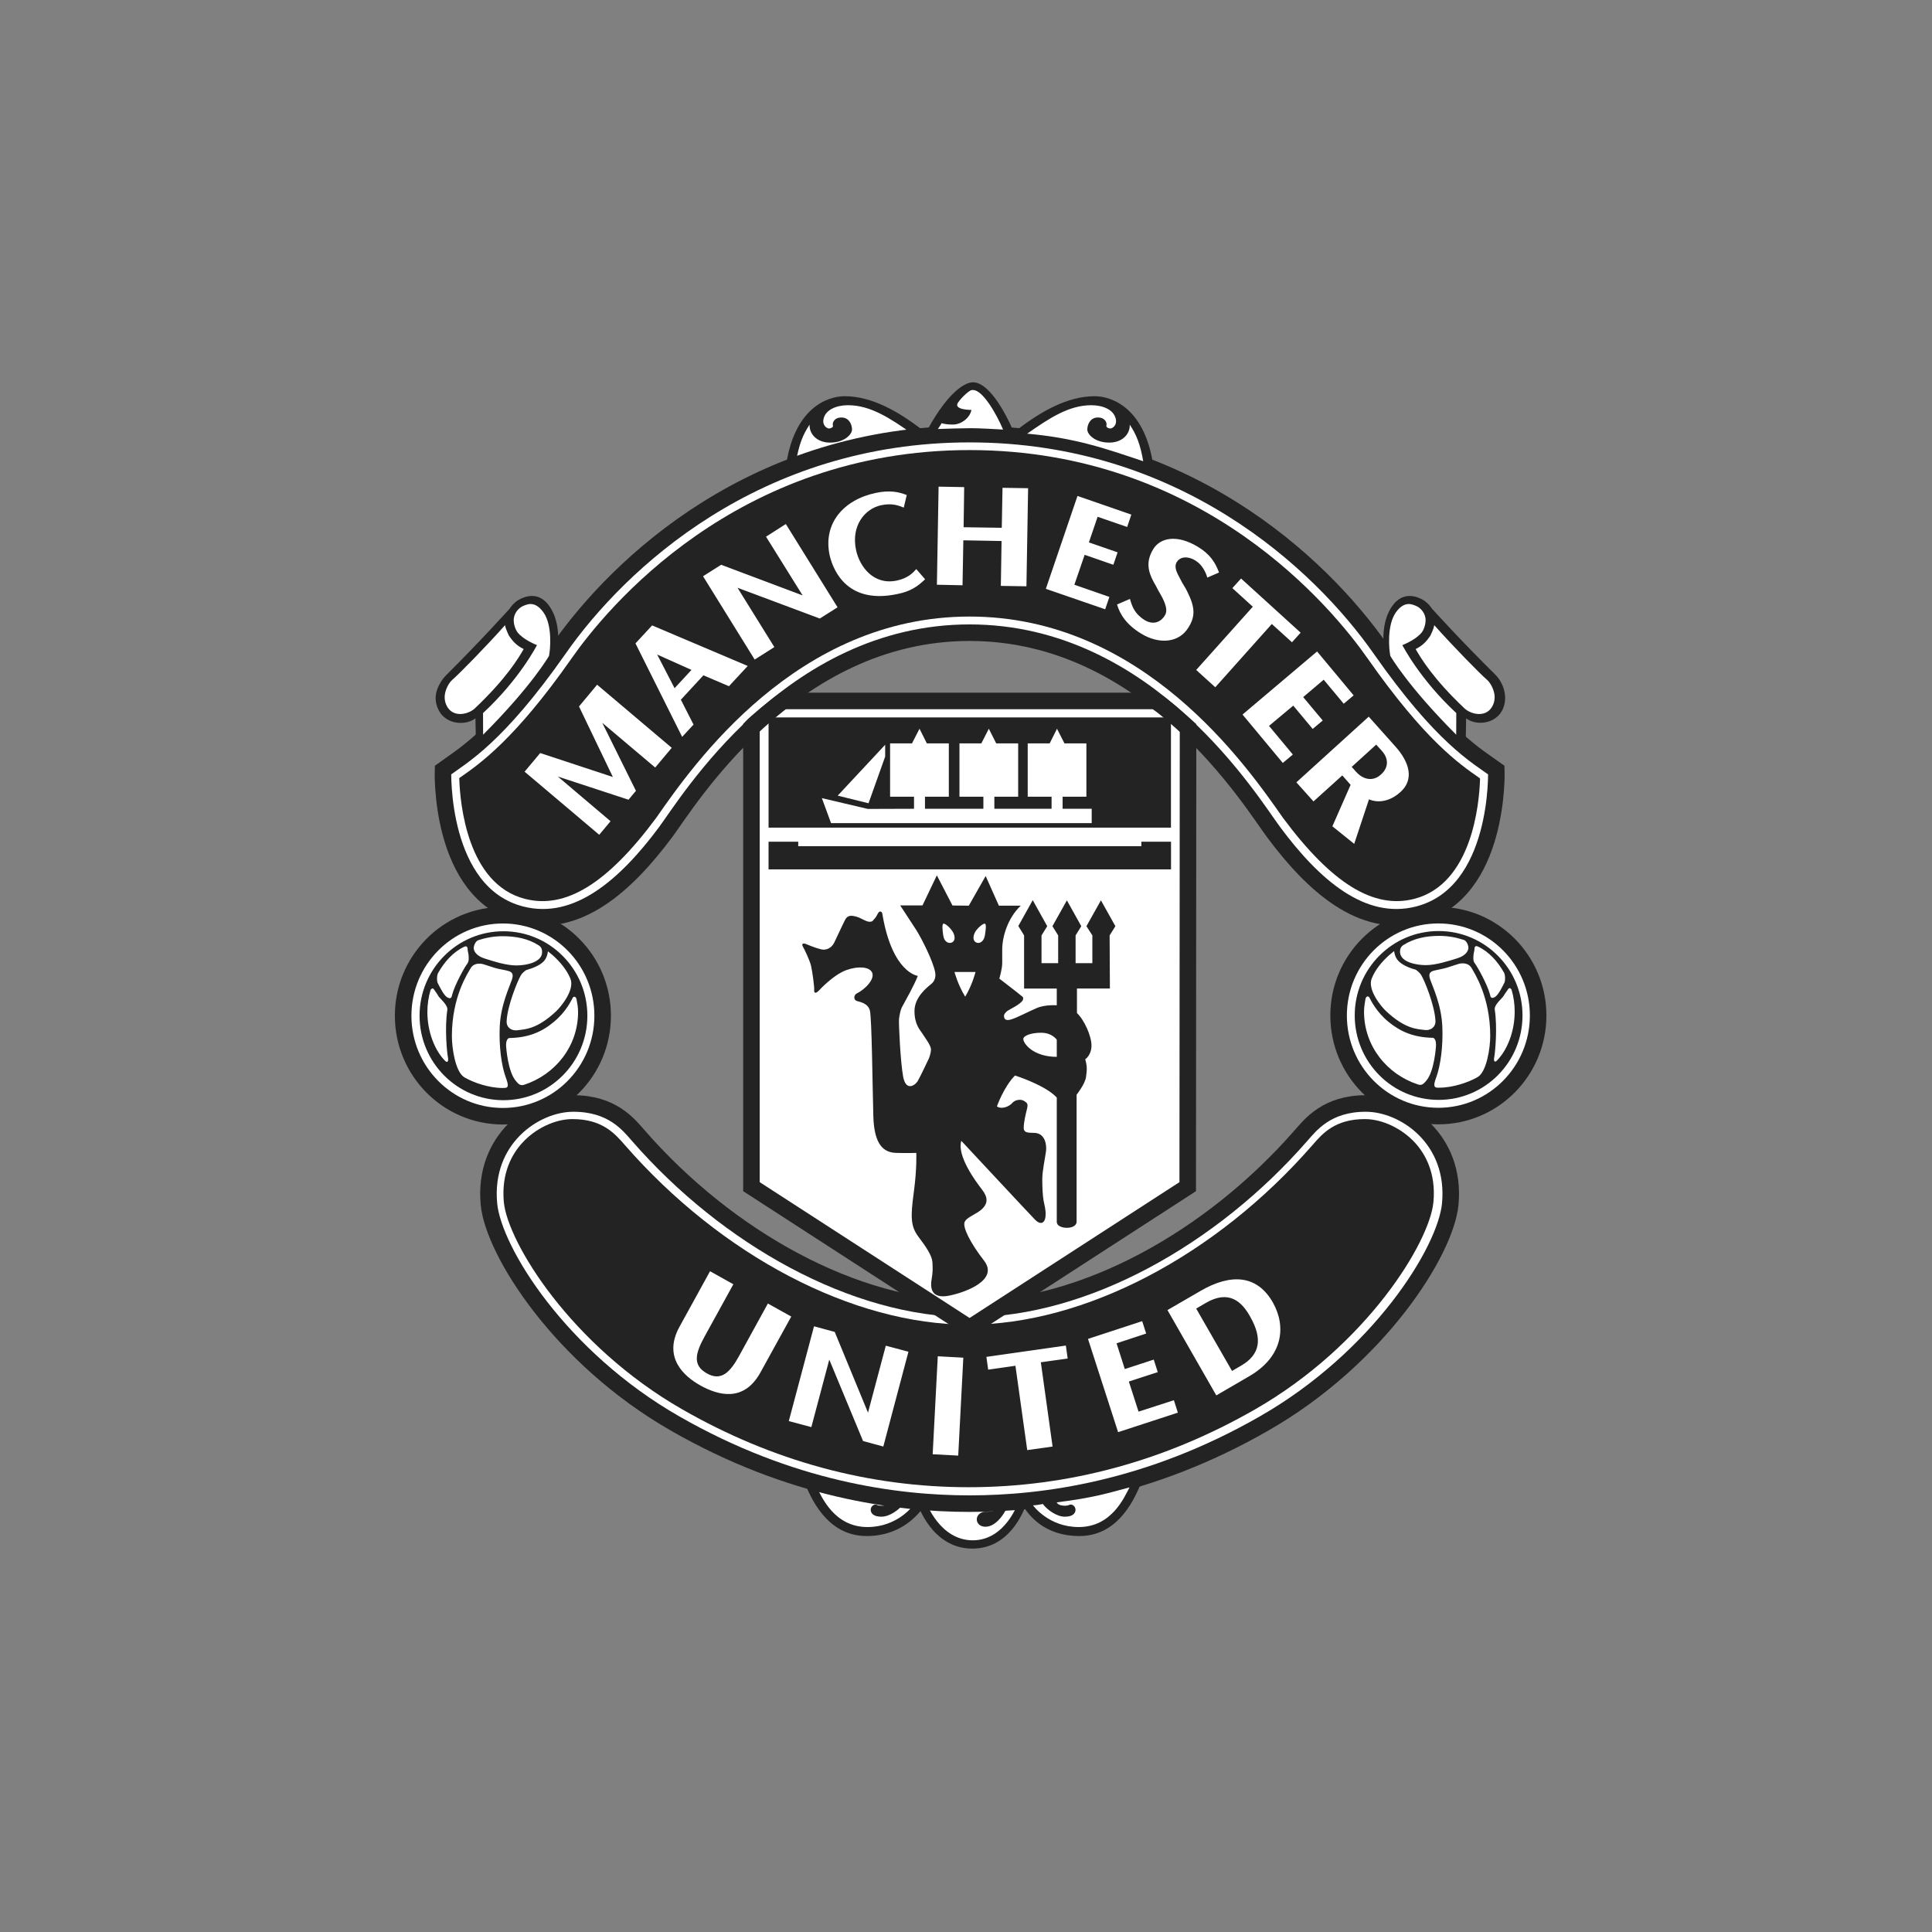
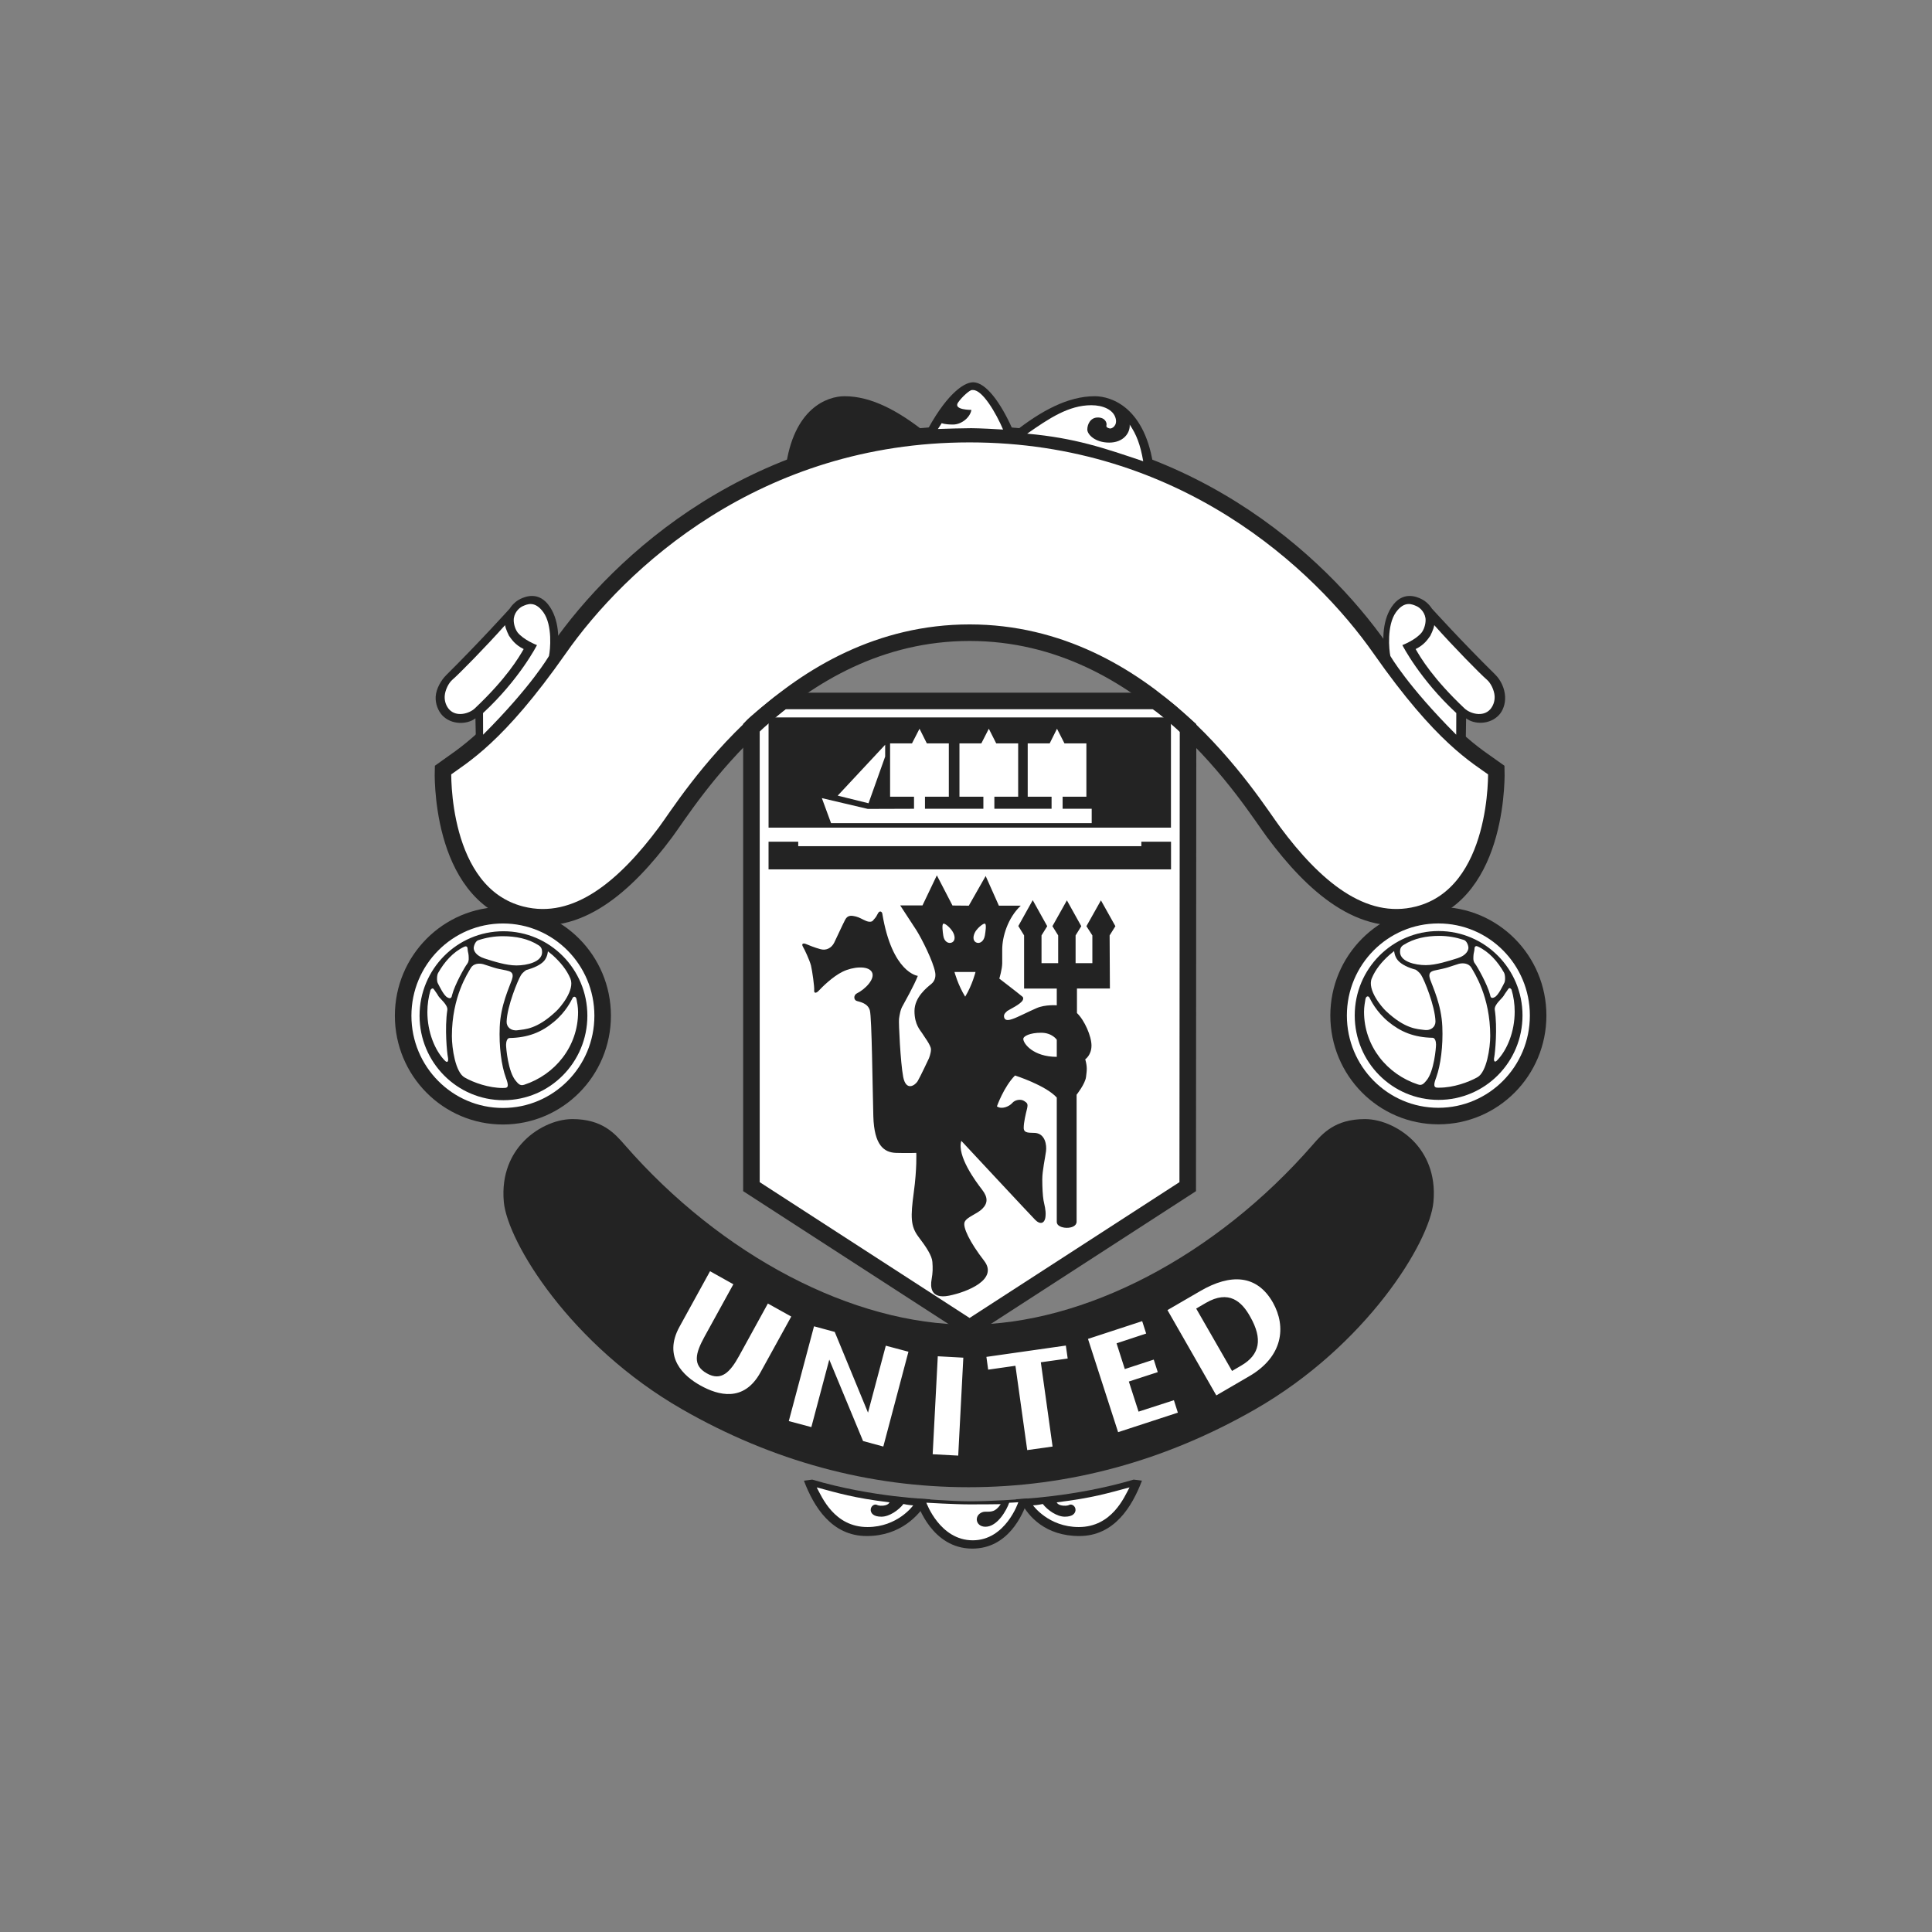
<svg xmlns="http://www.w3.org/2000/svg" width="245" height="245" viewBox="0 0 245 245" fill="none">
  <rect x="0" y="0" width="245" height="245" fill="#808080" stroke="none" />
  <path d="M130.272 190.391C129.687 192.127 127.82 196.382 123.301 196.382C118.162 196.382 116.379 190.781 116.293 190.545L116.141 190.015C116.141 190.015 120.567 190.385 123.005 190.385C125.437 190.385 129.604 190.143 130.279 190.015L130.272 190.391Z" fill="#232323" />
  <path d="M143.759 187.631L144.813 187.765C143.555 191.076 141.296 194.787 136.867 194.787C132.548 194.787 130.418 192.269 129.526 190.586L128.771 190.122C128.771 190.122 136.212 189.879 143.759 187.631Z" fill="#232323" />
  <path d="M103 187.631L101.945 187.765C103.197 191.076 105.467 194.787 109.91 194.787C114.204 194.787 116.519 192.136 117.473 190.586L117.985 190.122C117.985 190.122 110.557 189.879 103 187.631Z" fill="#232323" />
  <path d="M126.907 190.745C126.206 191.756 125.735 191.704 124.907 191.704C124.477 191.704 123.86 192.052 123.866 192.694C123.885 193.199 124.294 193.609 124.966 193.609C126.496 193.609 127.665 191.474 127.976 190.565C127.976 190.565 128.872 190.528 129.133 190.501C129.133 190.501 127.53 195.329 123.356 195.329C119.177 195.329 117.473 190.559 117.473 190.559C117.473 190.559 120.996 190.774 123.005 190.774C125.02 190.774 126.302 190.756 126.907 190.745Z" fill="white" />
  <path d="M103.568 188.617C106.284 189.342 108.225 189.955 112.799 190.514C112.799 190.514 112.653 190.98 111.658 190.942C111.278 190.918 111.226 190.822 111.095 190.8C110.801 190.746 110.375 191.046 110.418 191.545C110.464 191.897 110.756 192.334 111.771 192.334C112.787 192.334 113.969 191.501 114.567 190.723C114.567 190.723 115.174 190.866 115.805 190.897C115.805 190.897 113.85 193.647 110.009 193.647C105.793 193.647 104.222 189.835 103.568 188.617Z" fill="white" />
-   <path d="M122.955 165.985C137.518 165.985 153.652 156.982 164.98 144.004C166.214 142.6 168.28 139.934 173.199 139.934C178.127 139.934 184.677 144.458 183.91 152.69C183.339 158.687 174.83 172.216 160.26 180.537C145.694 188.892 132.276 190.679 122.955 190.679C113.625 190.679 100.219 188.892 85.645 180.537C71.078 172.216 62.57 158.687 62.003 152.69C61.236 144.458 67.788 139.934 72.706 139.934C77.638 139.934 79.712 142.6 80.941 144.004C92.253 156.982 108.395 165.985 122.955 165.985Z" fill="white" stroke="#232323" stroke-width="2.098" stroke-miterlimit="3.863" />
  <path d="M122.832 167.981C108.178 167.981 91.503 159.273 79.221 145.185C77.971 143.754 76.38 141.913 72.593 141.913C70.381 141.913 67.873 143.106 66.21 144.951C64.958 146.321 63.553 148.738 63.891 152.442C64.378 157.502 72.34 170.598 86.532 178.732C97.97 185.285 110.184 188.596 122.832 188.596C135.491 188.596 147.705 185.285 159.144 178.732C173.331 170.598 181.306 157.502 181.775 152.442C182.126 148.738 180.712 146.321 179.476 144.951C177.805 143.106 175.29 141.913 173.089 141.913C169.285 141.913 167.696 143.754 166.458 145.185C154.183 159.273 137.488 167.981 122.832 167.981Z" fill="#232323" />
  <path d="M185.868 94.513L185.92 91.093C186.966 91.898 188.933 91.911 190.085 90.675C190.609 90.111 190.907 89.24 190.864 88.343C190.815 87.331 190.358 86.279 189.608 85.537C185.356 81.353 181.58 77.175 181.58 77.175C181.189 76.553 180.578 76.104 180.225 75.951C179.705 75.7 177.855 74.849 176.444 77.007C175.172 78.962 175.361 81.717 175.605 82.724L179.592 88.196C180.957 89.939 184.803 93.648 185.868 94.513Z" fill="#232323" />
  <path d="M100.666 59.043C105.684 57.345 110.273 55.941 116.456 55.39L117.394 54.86C113.942 52.117 110.513 50.245 107.098 50.245C104.954 50.245 100.592 51.713 99.619 59.465L100.666 59.043Z" fill="#232323" />
  <path d="M145.254 59.043C140.234 57.345 135.649 55.941 129.471 55.39L128.521 54.86C131.988 52.117 135.409 50.245 138.827 50.245C140.974 50.245 145.318 51.713 146.311 59.465L145.254 59.043Z" fill="#232323" />
  <path d="M117.283 55.133C119.808 50.245 122.116 48.477 123.408 48.477C125.003 48.477 126.882 51.032 128.358 54.338L128.668 55.088L127.371 54.986C126.52 54.825 124.096 54.794 123.171 54.794C122.221 54.794 120.174 54.794 118.94 54.91L117.283 55.133Z" fill="#232323" />
  <path d="M97.376 165.302L93.721 171.956C92.617 173.956 91.48 175.226 89.616 174.149C87.78 173.103 88.205 171.588 89.332 169.521L92.998 162.858L90.041 161.206L86.168 168.248C84.036 172.124 86.719 174.528 88.82 175.694C91.063 176.944 94.328 177.874 96.441 174.027L100.341 166.954L97.376 165.302ZM144.381 179.012L143.15 175.194L146.817 174.001L146.31 172.413L142.638 173.612L141.593 170.349L145.347 169.109L144.842 167.537L137.969 169.788L141.789 181.615L149.365 179.14L148.865 177.563L144.381 179.012ZM152.232 163.706L148.049 166.135L154.243 176.954L158.41 174.527C162.717 172.026 163.126 168.237 161.43 165.197C159.389 161.59 156.019 161.508 152.232 163.706ZM158.554 166.999C160.123 169.767 159.804 171.786 157.388 173.179L156.237 173.854L151.69 165.941L152.927 165.218C155.828 163.539 157.475 165.034 158.554 166.999ZM125.087 172.068L125.311 173.689L128.769 173.196L130.264 183.889L133.479 183.439L131.989 172.753L135.395 172.277L135.161 170.633L125.087 172.068ZM122.16 172.169L118.922 171.991L118.274 184.414L121.514 184.588L122.16 172.169ZM112.329 170.65L110.073 179.14L105.853 168.901L103.227 168.191L100.028 180.21L102.888 180.974L105.162 172.415L109.446 182.74L112.014 183.438L115.201 171.414L112.329 170.65Z" fill="white" />
  <path d="M95.291 92.213V150.482L122.954 168.384L150.616 150.482L150.657 92.302C149.771 91.515 147.931 89.79 146.49 88.888H99.292C98.097 89.733 95.704 91.766 95.291 92.213Z" fill="white" />
  <path d="M134.011 134.02V131.854C134.011 131.854 133.44 130.964 132.023 130.964C130.611 130.964 129.766 131.393 129.766 131.751C129.766 132.337 131.03 134.02 134.011 134.02ZM122.856 114.849L124.994 111.089L126.67 114.849H129.445C127.776 116.427 127.093 118.814 127.093 120.406V122.141C127.093 122.878 126.725 124.098 126.725 124.098C126.725 124.098 129.135 125.947 129.505 126.268C129.659 126.39 129.828 126.465 129.717 126.786C129.525 127.326 127.889 128.069 127.722 128.21C127.352 128.541 127.256 128.74 127.352 129.067C127.47 129.382 127.776 129.44 128.403 129.216C129.036 129.011 130.348 128.318 131.448 127.844C132.543 127.363 134.011 127.485 134.011 127.485V125.363H129.867V118.619L129.135 117.431L130.962 114.151L132.8 117.452L132.077 118.619V122.141H134.188V118.619L133.46 117.452L135.294 114.176L137.12 117.452L136.398 118.619V122.141H138.524V118.619L137.771 117.452L139.611 114.176L141.445 117.452L140.713 118.619L140.748 125.353H136.571V128.467C137.519 129.363 138.413 131.393 138.413 132.587C138.413 133.811 137.621 134.329 137.621 134.329C137.887 135.289 137.835 135.689 137.722 136.559C137.621 137.443 136.526 138.822 136.526 138.822V154.916C136.526 156.009 134.011 155.902 134.011 154.968V139.184C132.589 137.617 128.715 136.385 128.715 136.385C127.295 137.815 126.421 140.3 126.421 140.3C127.038 140.735 127.998 140.3 128.36 139.878C128.715 139.455 129.445 139.346 129.867 139.613C130.28 139.878 130.383 139.979 130.241 140.6C130.078 141.255 129.819 142.3 129.819 143.031C129.819 143.781 130.656 143.613 131.281 143.669C132.543 143.781 132.751 145.201 132.646 145.994C132.543 146.791 132.173 148.483 132.173 149.535C132.173 150.576 132.229 151.628 132.332 152.224C132.441 152.8 132.646 153.436 132.589 154.179C132.525 155.179 131.914 155.338 131.281 154.697C130.656 154.065 121.904 144.669 121.904 144.669C121.323 146.58 123.744 149.839 124.526 150.845C125.313 151.852 125.262 152.591 124.573 153.28C123.899 153.962 122.585 154.326 122.328 154.968C122.061 155.589 122.955 157.502 124.795 159.875C126.629 162.244 122.69 163.834 120.34 164.308C117.974 164.776 117.974 163.14 118.138 162.244C118.294 161.355 118.294 160.815 118.237 160.034C118.185 159.239 117.462 158.138 116.456 156.819C115.464 155.494 115.464 154.289 115.877 151.218C116.294 148.156 116.195 146.201 116.195 146.201C116.195 146.201 115.147 146.245 113.626 146.201C112.112 146.143 110.856 145.259 110.749 141.561C110.645 137.873 110.558 129.067 110.31 128.144C110.067 127.231 109.086 127.063 108.673 126.941C108.243 126.833 108.223 126.21 108.638 125.986C109.732 125.45 111.043 124.098 110.558 123.257C110.067 122.415 108.141 122.589 106.852 123.224C105.558 123.854 104.195 125.237 103.844 125.614C103.505 125.986 103.211 125.986 103.248 125.585C103.291 125.154 103.009 123.139 102.843 122.442C102.658 121.738 102.033 120.406 101.821 120.054C101.613 119.7 101.821 119.564 102.175 119.7C102.514 119.841 103.291 120.166 104.021 120.361C104.757 120.584 105.458 120.22 105.793 119.528C106.142 118.814 106.825 117.309 107.174 116.636C107.518 115.971 108.073 116.12 108.529 116.222C108.981 116.329 109.401 116.611 109.818 116.779C110.233 116.953 110.581 116.919 110.729 116.706C110.871 116.503 111.043 116.427 111.294 115.901C111.539 115.375 111.843 115.625 111.882 115.835C113.132 123.404 116.389 123.752 116.389 123.752C115.899 125.013 114.752 127.024 114.481 127.531C114.187 128.005 114.078 128.68 114.006 129.204C113.95 129.726 114.187 134.726 114.534 136.559C114.888 138.393 116 137.679 116.362 137.118C116.697 136.559 117.789 134.231 117.789 134.231C117.789 134.231 118.058 133.598 118.058 133.072C118.058 132.542 117.153 131.393 116.946 131.034C116.73 130.67 115.967 129.972 115.967 128.21C115.967 126.454 117.538 125.237 118.103 124.775C118.662 124.313 118.662 123.674 118.586 123.288C118.342 121.93 116.909 119.073 116.22 117.978C115.515 116.886 114.154 114.814 114.154 114.814H116.983L118.804 111.004L120.786 114.83L122.856 114.849ZM122.398 126.39C123.321 124.854 123.707 123.257 123.707 123.257H121.039C121.039 123.257 121.467 124.891 122.398 126.39ZM119.618 118.644C119.725 119.431 120.307 119.731 120.749 119.501C121.189 119.257 121.113 118.619 120.786 118.11C120.474 117.611 119.824 117.054 119.625 117.137C119.421 117.222 119.548 118.18 119.618 118.644ZM124.908 117.137C124.717 117.054 124.032 117.611 123.707 118.11C123.395 118.619 123.315 119.257 123.759 119.501C124.193 119.731 124.752 119.425 124.892 118.644C124.968 118.18 125.118 117.222 124.908 117.137Z" fill="#232323" />
  <path d="M97.461 106.739V110.247H148.499V106.739H144.735V107.306H101.225V106.739H97.461Z" fill="#232323" />
  <path d="M97.463 90.977H148.491V104.953H97.463V90.977Z" fill="#232323" />
  <path d="M106.231 100.896L110.139 101.863L112.249 95.943V94.444L106.231 100.896ZM138.44 104.385V102.562H134.752V101.03H137.766V94.272H134.988L134.039 92.412L133.111 94.272H130.326V101.03H133.352V102.562H126.097V101.03H129.115V94.272H126.333L125.394 92.412L124.444 94.272H121.671V101.03H124.703V102.562H117.298V101.03H120.322V94.272H117.536L116.605 92.412L115.649 94.272H112.874V101.03H115.908V102.562L110.049 102.581L104.221 101.21L105.388 104.385L138.44 104.385Z" fill="white" />
-   <path d="M100.955 58.492C105.881 56.831 109.604 55.537 115.671 54.995C112.875 53.04 110.393 51.386 107.54 51.386C106.039 51.386 104.756 51.963 104.46 53.019C104.185 53.98 104.937 54.398 105.205 54.334C105.484 54.262 105.684 54.179 105.616 53.918C105.544 53.643 105.755 52.943 106.709 52.943C107.68 52.943 108.046 53.848 108.046 54.469C108.046 55.09 107.067 56.127 105.268 56.127C103.504 56.127 102.6 54.943 102.668 53.848C101.816 55.102 101.321 56.372 100.955 58.492Z" fill="white" />
  <path d="M66.63 88.195L70.631 82.722C70.861 81.716 71.044 78.962 69.765 77.008C68.367 74.848 66.525 75.701 65.985 75.952C65.643 76.105 65.022 76.552 64.64 77.175C64.64 77.175 60.794 81.441 56.561 85.638C55.962 86.236 55.304 87.329 55.249 88.342C55.198 89.24 55.557 90.143 56.075 90.706C57.233 91.949 59.256 91.899 60.29 91.091L60.362 94.512C61.427 93.649 65.267 89.938 66.63 88.195Z" fill="#232323" />
  <path d="M122.955 80.232C145.734 80.232 158.694 101.765 161.523 105.546C166.547 112.3 172.698 117.783 179.826 115.971C190.296 113.273 189.751 97.653 189.751 97.653C187.225 95.821 182.92 93.514 175.071 82.308C167.384 71.324 149.989 55.052 122.955 55.052C95.915 55.052 78.524 71.324 70.856 82.308C62.998 93.514 58.679 95.821 56.177 97.653C56.177 97.653 55.612 113.273 66.091 115.971C73.214 117.783 79.361 112.3 84.394 105.546C87.212 101.765 100.18 80.232 122.955 80.232Z" fill="white" stroke="#232323" stroke-width="2.098" stroke-miterlimit="3.863" />
-   <path d="M122.954 78.186C144.915 78.186 157.976 96.948 162.699 103.717C168.95 112.121 174.241 115.293 179.326 113.99C186.673 112.106 187.586 101.921 187.685 98.838V98.716L187.602 98.652C185.012 96.844 180.678 93.848 173.417 83.481C169.085 77.29 152.641 57.075 122.954 57.075C93.278 57.075 76.819 77.29 72.49 83.481C65.288 93.782 60.759 96.923 58.333 98.6L58.23 98.685L58.243 98.793C58.342 101.882 59.256 112.121 66.585 113.99C71.676 115.293 76.978 112.121 83.212 103.717C87.931 96.948 101.004 78.186 122.954 78.186Z" fill="#232323" />
  <path d="M111.024 62.514C106.995 63.373 104.34 66.365 105.21 70.421C105.716 72.612 107.657 76.643 113.795 75.329C115.5 75.001 116.421 74.318 117.313 73.459L116.194 72.165C115.773 72.637 115.144 73.324 113.732 73.62C110.761 74.252 108.995 71.831 108.555 69.742C107.901 66.647 109.692 64.514 111.715 64.073C113.16 63.752 114.036 64.147 114.591 64.365H114.609L114.986 62.779C114.011 62.386 112.841 62.125 111.024 62.514ZM144.723 80.359C147.028 81.756 149.542 81.518 150.718 79.557C151.573 78.187 151.582 77.048 150.554 75.008C150.289 74.431 149.941 74.017 149.709 73.491C149.254 72.638 148.835 71.94 149.226 71.279C149.657 70.563 150.657 70.505 151.561 71.062C152.509 71.64 152.901 72.594 153.101 73.246L154.587 72.6C154.131 71.37 153.454 70.267 151.909 69.345C149.267 67.743 147.118 68.165 146.224 69.666C145.318 71.176 145.574 72.433 146.257 73.721C146.257 73.721 146.68 74.451 146.925 74.95C147.523 75.957 148.22 77.226 147.731 78.019C147.139 79.019 146.119 79.236 145.126 78.615C143.854 77.808 143.556 76.868 143.29 75.95L141.656 76.654C142.016 77.918 142.861 79.226 144.723 80.359ZM127.129 61.861L127.037 66.93L122.198 66.859L122.269 61.772L119.025 61.712L118.81 74.15L122.06 74.22L122.163 68.518L127.01 68.607L126.918 74.299L130.164 74.349L130.376 61.911L127.129 61.861ZM173.606 101.356C173.628 101.387 175.51 102.323 177.6 100.433C179.348 98.851 178.762 96.683 176.936 94.647L173.571 90.881L164.396 99.209L166.565 101.631L170.218 98.331L171.272 99.53L168.96 104.785L171.729 107.013L173.606 101.356ZM175.244 95.229C176.104 96.19 176.118 97.331 175.119 98.217C174.147 99.12 172.905 98.913 171.961 97.869L171.412 97.25L174.519 94.424L175.244 95.229ZM160.925 92.052L163.999 89.482L166.464 92.437L167.738 91.367L165.259 88.399L167.86 86.194L170.399 89.24L171.659 88.182L167.021 82.614L157.566 90.611L162.673 96.75L163.948 95.684L160.925 92.052ZM157.381 73.362L156.279 74.579L158.87 76.938L151.691 84.959L154.112 87.152L161.281 79.129L163.839 81.448L164.936 80.23L157.381 73.362ZM136.241 74.15L137.548 70.357L141.185 71.62L141.726 70.043L138.083 68.782L139.191 65.533L142.939 66.827L143.465 65.257L136.638 62.891L132.625 74.67L140.149 77.265L140.684 75.695L136.241 74.15ZM97.141 68.057L101.779 75.502L91.453 71.62L89.154 73.074L95.702 83.64L98.196 82.058L93.527 74.535L103.96 78.436L106.213 77.014L99.653 66.454L97.141 68.057ZM82.697 79.308L80.585 81.59L86.504 93.444L87.949 91.886L86.342 88.733L89.199 85.638L92.439 87.021L94.82 84.453L82.697 79.308ZM87.688 84.952L85.544 87.271L83.34 83.006L87.688 84.952ZM75.721 86.83L73.423 89.586L77.717 98.531L68.507 95.493L66.525 97.858L75.988 105.86L77.425 104.142L70.738 98.473L79.701 101.413L80.645 100.286L76.371 91.66L83.087 97.332L85.184 94.833L75.721 86.83Z" fill="white" />
  <path d="M61.264 93.168L61.254 90.425C65.902 86.127 68.094 81.807 68.094 81.807C68.094 81.807 66.385 81.159 65.621 80.18C65.242 79.635 65.096 78.892 65.16 78.393C65.308 77.457 66.032 76.983 66.278 76.875C66.813 76.644 67.806 76.118 68.912 77.65C70.09 79.308 69.779 82.456 69.617 83.18C69.617 83.18 67.45 86.98 61.264 93.168Z" fill="white" />
  <path d="M66.408 82.308C65.781 83.409 64.2 86.068 60.202 89.842C59.538 90.47 57.881 91.002 56.941 89.94C56.59 89.528 56.357 88.95 56.392 88.279C56.437 87.503 56.9 86.6 57.365 86.202C58.17 85.517 61.606 82.024 64.048 79.276C64.116 79.777 64.543 80.616 64.543 80.616C64.881 81.084 65.292 81.757 66.408 82.308Z" fill="white" />
  <path d="M144.974 58.492C140.048 56.831 136.325 55.537 130.258 54.995C133.054 53.04 135.535 51.386 138.389 51.386C139.889 51.386 141.172 51.963 141.468 53.019C141.744 53.98 140.991 54.398 140.724 54.334C140.445 54.262 140.245 54.179 140.313 53.918C140.385 53.643 140.173 52.943 139.219 52.943C138.249 52.943 137.883 53.848 137.883 54.469C137.883 55.09 138.861 56.127 140.66 56.127C142.424 56.127 143.329 54.943 143.261 53.848C144.112 55.102 144.608 56.372 144.974 58.492Z" fill="white" />
  <path d="M123.185 51.98C123.031 52.928 121.947 53.837 120.851 53.837C119.754 53.837 119.425 53.659 119.425 53.659C119.258 53.92 119.112 54.121 118.939 54.402C119.934 54.363 122.243 54.299 123.168 54.299C124.091 54.299 126.651 54.433 127.202 54.473C126.312 52.371 124.595 49.462 123.409 49.462C123.368 49.462 123.316 49.458 123.253 49.458C122.975 49.458 122.014 50.297 121.499 51.035C120.822 52.003 123.185 51.98 123.185 51.98Z" fill="white" />
  <path d="M184.665 93.168L184.675 90.425C180.027 86.127 177.835 81.807 177.835 81.807C177.835 81.807 179.544 81.159 180.309 80.18C180.687 79.635 180.833 78.892 180.769 78.393C180.621 77.457 179.898 76.983 179.651 76.875C179.116 76.644 178.123 76.118 177.017 77.65C175.839 79.308 176.15 82.456 176.312 83.18C176.312 83.18 178.479 86.98 184.665 93.168Z" fill="white" />
  <path d="M179.52 82.308C180.147 83.409 181.728 86.068 185.726 89.842C186.39 90.47 188.047 91.002 188.987 89.94C189.338 89.528 189.571 88.95 189.536 88.279C189.49 87.503 189.028 86.6 188.563 86.202C187.757 85.517 184.322 82.024 181.88 79.276C181.812 79.777 181.384 80.616 181.384 80.616C181.047 81.084 180.636 81.757 179.52 82.308Z" fill="white" />
  <path d="M95.291 92.213V150.482L122.954 168.384L150.616 150.482L150.657 92.302C149.771 91.515 147.931 89.79 146.49 88.888H99.292C98.097 89.733 95.704 91.766 95.291 92.213Z" stroke="#232323" stroke-width="2.098" stroke-miterlimit="3.863" />
  <path d="M143.236 188.617C140.521 189.342 138.58 189.955 134.006 190.514C134.006 190.514 134.152 190.98 135.147 190.942C135.527 190.918 135.578 190.822 135.71 190.8C136.004 190.746 136.429 191.046 136.386 191.545C136.341 191.897 136.049 192.334 135.034 192.334C134.018 192.334 132.836 191.501 132.238 190.723C132.238 190.723 131.631 190.866 131 190.897C131 190.897 132.955 193.647 136.795 193.647C141.012 193.647 142.583 189.835 143.236 188.617Z" fill="white" />
  <path d="M51.123 128.805C51.123 121.775 56.787 116.059 63.775 116.059C70.764 116.059 76.424 121.775 76.424 128.805C76.424 135.847 70.764 141.551 63.775 141.551C56.787 141.551 51.123 135.847 51.123 128.805Z" fill="white" stroke="#232323" stroke-width="2.098" stroke-miterlimit="3.863" />
  <path d="M66.461 137.565C65.906 137.743 65.665 137.352 65.413 137.07C64.428 135.929 64.175 132.892 64.175 132.49C64.175 132.086 64.323 131.643 64.605 131.633C66.979 131.587 68.675 130.894 70.231 129.591C71.786 128.312 72.46 126.844 72.598 126.583C72.734 126.293 73.056 126.345 73.116 126.747C73.182 127.082 73.307 127.685 73.307 128.337C73.307 132.714 70.377 136.29 66.461 137.565ZM63.955 137.961C63.887 137.961 63.811 137.969 63.747 137.969C61.998 137.969 60.072 137.296 58.931 136.642C57.748 135.994 57.304 132.937 57.304 131.393C57.304 126.364 59.352 123.37 59.685 122.781C60.01 122.185 60.742 122.123 61.278 122.268C61.833 122.429 62.031 122.527 62.67 122.717C63.003 122.827 63.68 122.966 64.187 123.057C64.695 123.179 65.242 123.287 64.913 124.241C64.588 125.198 63.482 127.496 63.371 130.221C63.264 132.687 63.589 135.136 64.142 136.642C64.506 137.615 64.506 137.979 63.955 137.961ZM56.727 126.479C56.26 126.231 55.699 125.018 55.51 124.664C55.382 124.409 55.382 123.68 55.565 123.37C56.346 121.993 57.455 120.717 58.881 120.052C59.056 119.976 59.301 119.961 59.301 120.384C59.301 120.609 59.422 120.961 59.426 121.185C59.426 121.411 59.521 121.872 59.237 122.237C58.939 122.603 57.662 124.883 57.335 126.161C57.282 126.446 57.196 126.747 56.727 126.479ZM56.464 134.55C55.14 133.234 54.196 130.848 54.196 128.337C54.196 127.362 54.34 126.428 54.597 125.542C54.597 125.542 54.833 125.144 55.039 125.481C55.197 125.73 55.415 125.98 55.592 126.312C55.789 126.643 56.813 127.428 56.727 128.068C56.369 130.418 56.69 133.54 56.801 134.066C56.899 134.586 56.758 134.807 56.464 134.55ZM60.643 119.233C61.624 118.905 62.67 118.721 63.747 118.721C65.386 118.721 66.977 119.021 68.305 119.874C68.647 120.098 68.743 120.359 68.743 120.746C68.743 122.007 66.786 122.429 65.491 122.429C64.187 122.429 62.584 121.91 61.449 121.547C60.318 121.191 60.072 120.533 60.072 120.233C60.072 119.945 60.292 119.348 60.643 119.233ZM69.479 120.634C69.654 120.777 70.116 121.154 70.116 121.154C71.029 121.993 71.854 122.949 72.333 124.096C72.931 125.541 71.074 127.73 70.53 128.235C68.071 130.561 66.531 130.517 65.659 130.643C64.788 130.772 64.222 130.221 64.245 129.56C64.3 127.627 65.668 124.293 66.06 123.666C66.311 123.262 66.747 123.011 66.747 123.011C67.66 122.757 68.546 122.374 69.004 121.848C69.452 121.313 69.479 120.634 69.479 120.634ZM63.842 118.094C57.964 118.094 53.205 122.889 53.205 128.805C53.205 134.724 57.964 139.518 63.842 139.518C69.716 139.518 74.485 134.724 74.485 128.805C74.485 122.889 69.716 118.094 63.842 118.094Z" fill="#232323" />
  <path d="M169.75 128.78C169.75 121.751 175.414 116.055 182.402 116.055C189.394 116.055 195.053 121.751 195.053 128.78C195.053 135.822 189.394 141.529 182.402 141.529C175.414 141.529 169.75 135.822 169.75 128.78Z" fill="white" stroke="#232323" stroke-width="2.098" stroke-miterlimit="3.863" />
  <path d="M189.81 134.507C189.533 134.782 189.376 134.542 189.494 134.026C189.59 133.515 189.913 130.382 189.553 128.032C189.465 127.394 190.495 126.612 190.684 126.276C190.873 125.947 191.089 125.69 191.241 125.45C191.453 125.102 191.677 125.491 191.677 125.491C191.948 126.388 192.08 127.326 192.08 128.297C192.08 130.817 191.124 133.194 189.81 134.507ZM188.953 126.127C188.624 124.854 187.339 122.564 187.049 122.199C186.757 121.847 186.85 121.379 186.854 121.154C186.854 120.93 186.981 120.572 186.981 120.34C186.981 119.936 187.224 119.944 187.397 120.021C188.832 120.686 189.934 121.942 190.723 123.332C190.898 123.649 190.902 124.373 190.772 124.62C190.587 124.976 190.03 126.189 189.553 126.446C189.076 126.709 189.006 126.402 188.953 126.127ZM187.356 136.606C186.213 137.25 184.286 137.929 182.528 137.929H182.325C181.784 137.944 181.772 137.565 182.142 136.596C182.679 135.103 183.014 132.643 182.903 130.183C182.792 127.446 181.7 125.173 181.361 124.21C181.032 123.255 181.581 123.139 182.095 123.032C182.605 122.93 183.279 122.781 183.614 122.673C184.243 122.481 184.447 122.383 185.002 122.224C185.542 122.083 186.27 122.154 186.601 122.735C186.926 123.332 188.978 126.344 188.978 131.361C188.978 132.898 188.529 135.95 187.356 136.606ZM179.825 137.525C175.898 136.244 172.975 132.67 172.975 128.297C172.975 127.653 173.1 127.057 173.152 126.709C173.228 126.307 173.528 126.241 173.678 126.537C173.816 126.806 174.498 128.272 176.044 129.556C177.611 130.848 179.29 131.554 181.679 131.604C181.969 131.618 182.105 132.047 182.105 132.459C182.105 132.867 181.86 135.898 180.88 137.031C180.619 137.32 180.368 137.718 179.825 137.525ZM173.958 124.063C174.424 122.916 175.253 121.942 176.166 121.123C176.166 121.123 176.618 120.737 176.793 120.603C176.793 120.603 176.83 121.288 177.284 121.802C177.736 122.319 178.614 122.725 179.527 122.967C179.527 122.967 179.957 123.23 180.214 123.634C180.619 124.243 181.975 127.572 182.035 129.521C182.051 130.183 181.492 130.734 180.619 130.608C179.743 130.49 178.207 130.517 175.75 128.204C175.208 127.697 173.351 125.512 173.958 124.063ZM177.971 119.839C179.317 118.982 180.888 118.681 182.528 118.681C183.614 118.681 184.646 118.868 185.635 119.195C185.999 119.309 186.213 119.899 186.213 120.195C186.213 120.487 185.972 121.154 184.833 121.512C183.698 121.864 182.101 122.39 180.8 122.39C179.49 122.39 177.539 121.961 177.539 120.706C177.539 120.327 177.634 120.052 177.971 119.839ZM182.428 118.066C176.556 118.066 171.795 122.864 171.795 128.765C171.795 134.699 176.556 139.478 182.428 139.478C188.309 139.478 193.071 134.699 193.071 128.765C193.071 122.864 188.309 118.066 182.428 118.066Z" fill="#232323" />
</svg>